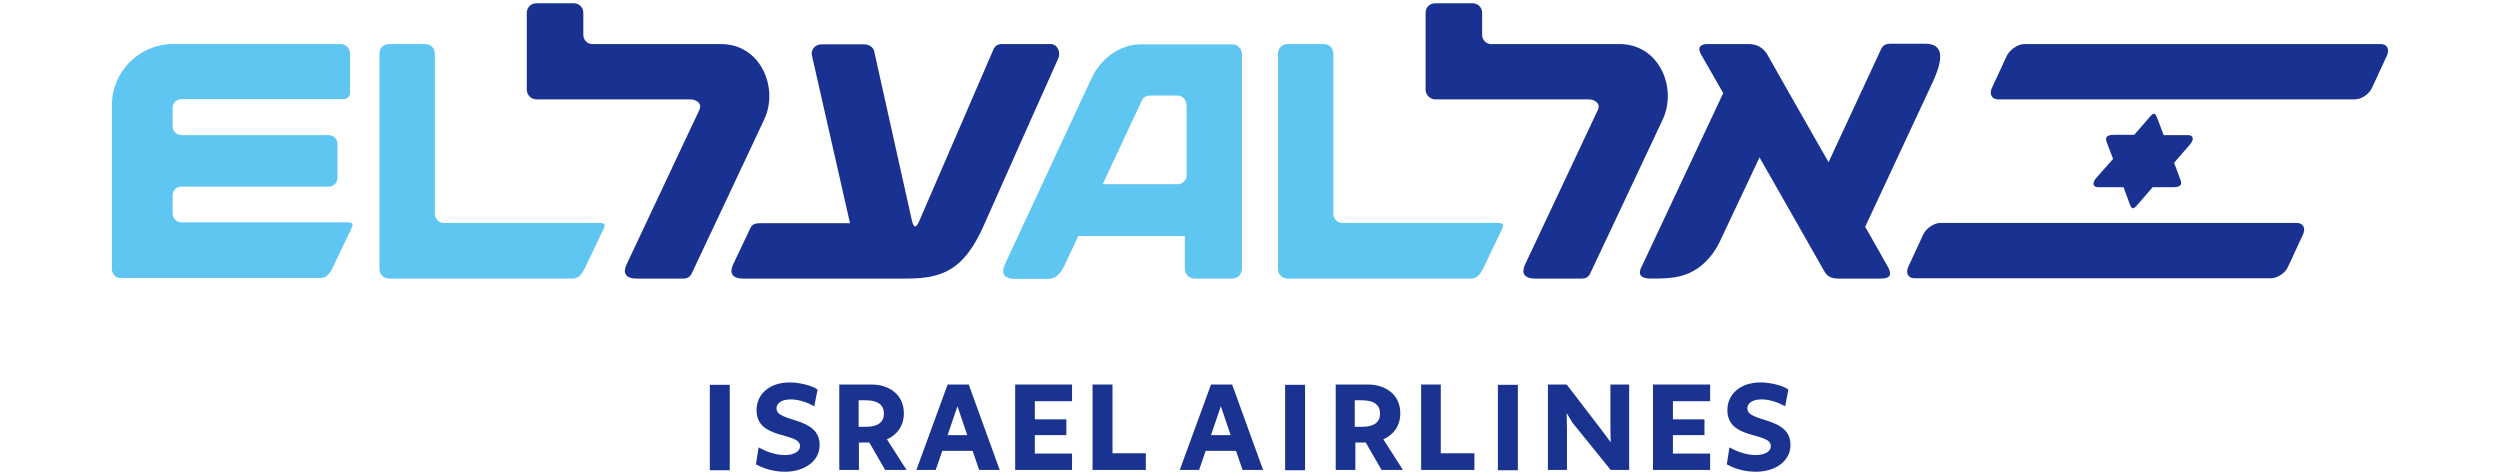
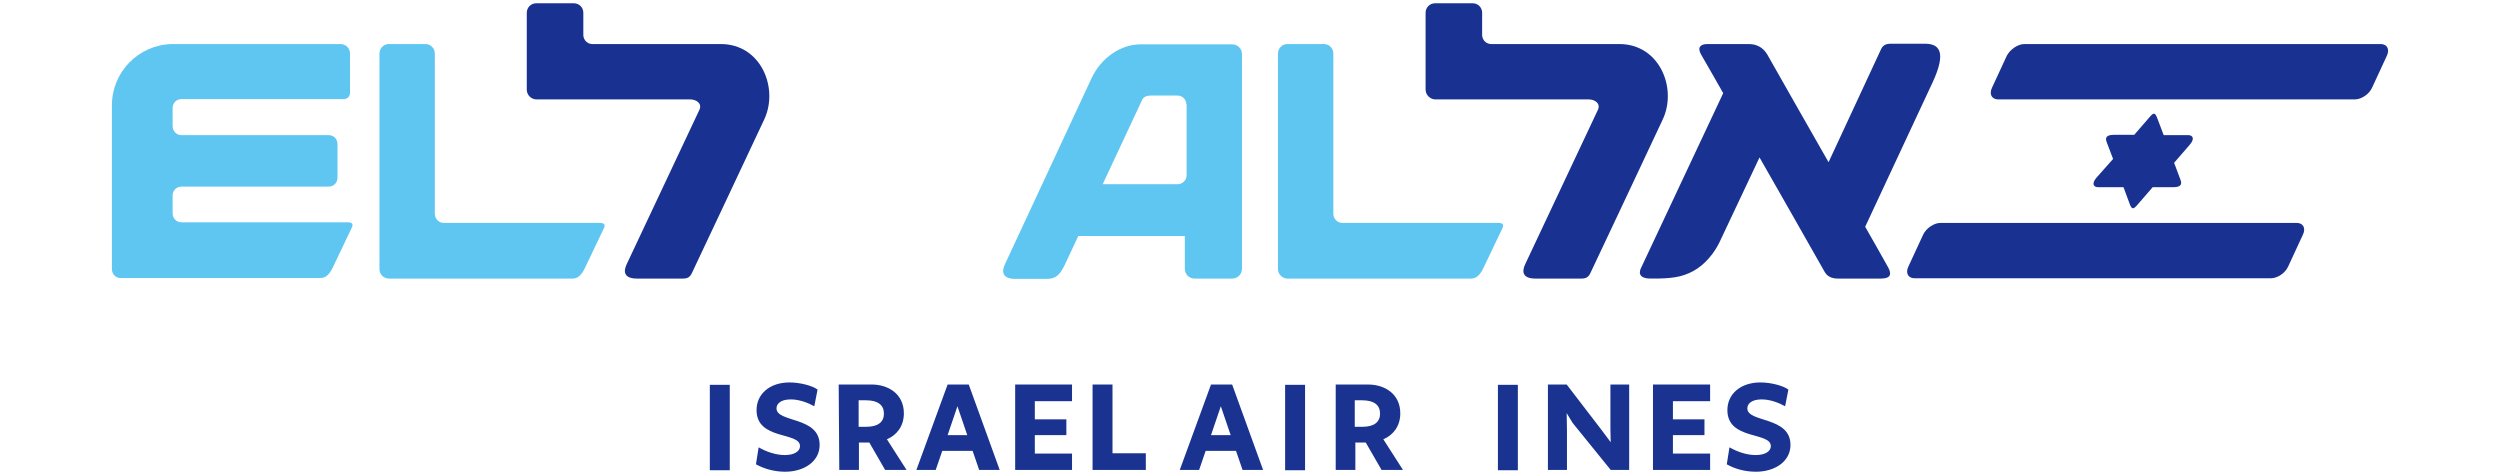
<svg xmlns="http://www.w3.org/2000/svg" version="1.1" viewBox="0 218 840 160">
  <style type="text/css">
	.st0{fill:#193291;}
	.st1{fill:#5EC6F1;}
	.st3{fill:#1A3391;}
</style>
  <g>
    <path class="st1" d="M37.6,308.4v-55c0-11.2,8.9-20.3,20.1-20.6h56.7c1.8,0,3.2,1.4,3.2,3.2v13.2c0,1.2-0.9,2.1-2.1,2.1H61    c-1.7,0-3,1.3-3,3v6.1c0,1.6,1.3,3,2.9,3h49.5c1.7,0,3,1.3,3,3v11.3c0,1.7-1.3,3-3,3H61c-1.7,0-3,1.3-3,3v6c0,1.7,1.3,3,3,3h55.8    c1.5,0,2,0.5,1.4,1.8c-2.5,5.3-4.3,9-6.3,13.2c-1.5,3.2-2.9,3.7-4.3,3.7H40.8C39.1,311.6,37.6,310.2,37.6,308.4" />
    <path class="st1" d="M127.5,308.4V236c0-1.8,1.4-3.2,3.2-3.2h12.2c1.8,0,3.2,1.4,3.2,3.2v54c0.1,1.6,1.4,2.9,3,2.9h52.4    c1.5,0,2,0.5,1.4,1.8l-6.3,13.2c-1.5,3.2-2.9,3.7-4.3,3.7h-61.6C128.9,311.6,127.5,310.2,127.5,308.4" />
    <path class="st0" d="M177,248.1v-25.8c0-1.8,1.4-3.2,3.2-3.2h12.6c1.8,0,3.2,1.4,3.2,3.2v7.6c0.1,1.6,1.4,2.9,3,2.9h43.2    c13.5,0,19.5,14.8,14.6,25.3c-1.4,3.1-24.4,51.8-24.4,51.8c-0.6,1.2-1.4,1.7-2.9,1.7h-15.5c-4,0-4.8-2-3.4-4.9    c0,0,24-50.9,24.4-51.8c1-2.2-1.1-3.5-3.1-3.5h-51.8C178.4,251.3,177,249.9,177,248.1" />
-     <path class="st0" d="M304.7,311.6h-54.9c-4,0-4.8-2-3.4-4.9c0,0,5-10.5,5.6-11.8c0.6-1.3,1.3-1.9,3.3-1.9h30.3    c0,0-12.4-54.7-12.8-56.4c-0.5-1.9,1.2-3.7,3.1-3.7h14.5c1.4,0,3,0.9,3.3,2.2c0.2,1.1,12.5,56,12.7,57c0.6,2.5,1.4,2.7,2.5,0.1    c0.3-0.7,24.4-56.5,24.9-57.6c0.5-1.1,1.4-1.8,2.7-1.8H353c2.2,0,3.6,2.6,2.5,5c-1,2.2-24.5,54.8-25.1,56.3    C323.9,308.5,316.9,311.6,304.7,311.6" />
    <path class="st1" d="M398.6,253.1c0-1.7-1.3-3-3-3h-8.7c-1.9,0-2.8,0.6-3.2,1.6c-0.3,0.6-13.2,28.2-13.2,28.2h25.2    c1.6,0,2.9-1.3,3-2.8V253.1z M417.3,308.3c0,1.9-1.5,3.3-3.3,3.3h-12.6c-1.9,0-3.3-1.5-3.3-3.3v-11h-35.8l-4.4,9.4    c-1.8,3.8-3.2,5-6.2,5h-10.6c-4,0-4.8-2.1-3.4-5l29.1-62.5c3.3-7,10-11.3,16.4-11.3H414c1.9,0,3.3,1.5,3.3,3.3V308.3z" />
    <path class="st1" d="M429.4,308.4V236c0-1.8,1.4-3.2,3.2-3.2h12.2c1.8,0,3.2,1.4,3.2,3.2v54c0.1,1.6,1.4,2.9,3,2.9h52.4    c1.5,0,2,0.5,1.4,1.8l-6.3,13.2c-1.5,3.2-2.9,3.7-4.3,3.7h-61.6C430.9,311.6,429.4,310.2,429.4,308.4" />
    <path class="st0" d="M479,248.1v-25.8c0-1.8,1.4-3.2,3.2-3.2h12.6c1.8,0,3.2,1.4,3.2,3.2v7.6c0.1,1.6,1.4,2.9,3,2.9h43.1    c13.5,0,19.5,14.8,14.6,25.3c-1.4,3.1-24.4,51.8-24.4,51.8c-0.6,1.2-1.4,1.7-2.9,1.7h-15.5c-4,0-4.8-2-3.4-4.9    c0,0,24-50.9,24.4-51.8c1-2.2-1.1-3.5-3.1-3.5h-51.7C480.5,251.3,479,249.9,479,248.1" />
    <path class="st0" d="M649.3,245.8c-2.1,4.5-22.6,48.4-22.6,48.4s7.2,12.6,7.7,13.6c1.2,2.2,1,3.8-2.4,3.8h-14.5    c-2.3,0-3.7-0.9-4.5-2.4c-0.4-0.8-21.8-38.3-21.8-38.3s-12.4,26.3-13.5,28.6c-1.6,3.3-4.7,7.4-8.8,9.6c-3.9,2.1-7.5,2.5-13.5,2.5    h-0.7c-4.4,0-4-2.3-3.2-3.8c0.5-1,27.5-58.5,27.5-58.5s-7-12.3-7.5-13.1c-1.3-2.4,0-3.4,2.2-3.4h13.9c2.8,0,4.9,1.3,6.2,3.5    c0.8,1.5,20.6,36.2,20.6,36.2s17.3-37.2,17.7-38.1c0.6-1.2,1.6-1.7,3.1-1.7h11.9C651.3,232.8,654.3,235.1,649.3,245.8" />
    <path class="st0" d="M652,292.9h119.7c2.2,0,3.1,1.8,2.1,3.9l-5,10.8c-1,2.2-3.6,3.9-5.8,3.9H643.3c-2.2,0-3.1-1.8-2.1-3.9l5-10.8    C647.2,294.7,649.8,292.9,652,292.9" />
    <path class="st0" d="M680.2,232.8h119.7c2.2,0,3.1,1.8,2.1,3.9l-5,10.8c-1,2.2-3.6,3.9-5.8,3.9H671.4c-2.2,0-3.1-1.8-2.1-3.9    l5-10.8C675.4,234.6,678,232.8,680.2,232.8" />
    <path class="st0" d="M724.8,257.6l2.2,5.8h8.2c1.8,0,2.2,1.4,0.5,3.3l-5.2,6l2.1,5.6c0.5,1.3,0.6,2.6-2.4,2.6h-6.9l-5.2,6    c-1.3,1.5-1.8,1.5-2.5-0.3l-2.1-5.7H705c-1.8,0-2.2-1.4-0.5-3.3l5.5-6.2l-2.1-5.5c-0.5-1.3-0.6-2.6,2.4-2.6h6.8l5.3-6.1    C723.6,255.8,724.1,255.8,724.8,257.6" />
    <g>
      <rect x="238.5" y="347.3" class="st3" width="6.7" height="28.7" />
      <path class="st3" d="M254,374l0.9-5.7c2.6,1.5,5.8,2.6,8.8,2.6c3.1,0,5.1-1.2,5.1-3c0-4.9-14.6-1.9-14.6-12.1     c0-5.4,4.4-9.3,11.1-9.3c3.5,0,7.7,1.1,9.4,2.4l-1.1,5.6c-2-1.1-4.9-2.3-7.9-2.3c-3.4,0-4.8,1.5-4.8,3c0,4.9,14.5,2.6,14.5,12.3     c0,5.6-5.3,9-11.6,9C260.1,376.5,256.7,375.5,254,374" />
-       <path class="st3" d="M288.5,352.6v8.8h2.6c3.9,0,5.9-1.6,5.9-4.4c0-2.9-2-4.5-6-4.5H288.5z M281.8,347.2h11.1     c5.5,0,10.8,3.1,10.8,9.7c0,4.3-2.4,7.3-5.7,8.7l6.6,10.3h-7.2l-5.3-9.2h-3.5v9.2h-6.6V347.2z" />
+       <path class="st3" d="M288.5,352.6v8.8h2.6c3.9,0,5.9-1.6,5.9-4.4c0-2.9-2-4.5-6-4.5H288.5z M281.8,347.2h11.1     c5.5,0,10.8,3.1,10.8,9.7c0,4.3-2.4,7.3-5.7,8.7l6.6,10.3h-7.2l-5.3-9.2h-3.5v9.2h-6.6z" />
      <path class="st3" d="M325,364.2l-3.3-9.7l-3.3,9.7H325z M318.4,347.2h7.1l10.4,28.7h-6.9l-2.2-6.4h-10.2l-2.2,6.4h-6.5     L318.4,347.2z" />
      <polygon class="st3" points="341.1,347.2 360.2,347.2 360.2,352.8 347.7,352.8 347.7,358.9 358.3,358.9 358.3,364.2 347.7,364.2      347.7,370.4 360.2,370.4 360.2,375.9 341.1,375.9    " />
      <polygon class="st3" points="367.1,347.2 373.8,347.2 373.8,370.3 385,370.3 385,375.9 367.1,375.9    " />
      <path class="st3" d="M413.5,364.2l-3.3-9.7l-3.3,9.7H413.5z M406.9,347.2h7.1l10.4,28.7h-6.9l-2.2-6.4h-10.2l-2.2,6.4h-6.5     L406.9,347.2z" />
      <path class="st3" d="M455.2,352.6v8.8h2.6c3.9,0,5.9-1.6,5.9-4.4c0-2.9-2-4.5-6-4.5H455.2z M448.6,347.2h11.1     c5.5,0,10.8,3.1,10.8,9.7c0,4.3-2.4,7.3-5.7,8.7l6.6,10.3h-7.2l-5.3-9.2h-3.5v9.2h-6.6V347.2z" />
-       <polygon class="st3" points="477.5,347.2 484.1,347.2 484.1,370.3 495.4,370.3 495.4,375.9 477.5,375.9    " />
      <polygon class="st3" points="520.1,347.2 526.4,347.2 538.3,362.7 541.2,366.6 541.1,362.3 541.1,347.2 547.4,347.2 547.4,375.9      541.2,375.9 528.4,360.1 526.4,356.8 526.5,362.4 526.5,375.9 520.1,375.9    " />
      <polygon class="st3" points="555.4,347.2 574.6,347.2 574.6,352.8 562.1,352.8 562.1,358.9 572.7,358.9 572.7,364.2 562.1,364.2      562.1,370.4 574.6,370.4 574.6,375.9 555.4,375.9    " />
      <path class="st3" d="M580.2,374l0.9-5.7c2.6,1.5,5.8,2.6,8.8,2.6c3.1,0,5.1-1.2,5.1-3c0-4.9-14.6-1.9-14.6-12.1     c0-5.4,4.4-9.3,11.1-9.3c3.5,0,7.7,1.1,9.4,2.4l-1.1,5.6c-2-1.1-4.9-2.3-7.9-2.3c-3.4,0-4.8,1.5-4.8,3c0,4.9,14.5,2.6,14.5,12.3     c0,5.6-5.3,9-11.6,9C586.2,376.5,582.8,375.5,580.2,374" />
      <rect x="431.8" y="347.3" class="st3" width="6.7" height="28.7" />
      <rect x="503.3" y="347.3" class="st3" width="6.7" height="28.7" />
    </g>
  </g>
</svg>